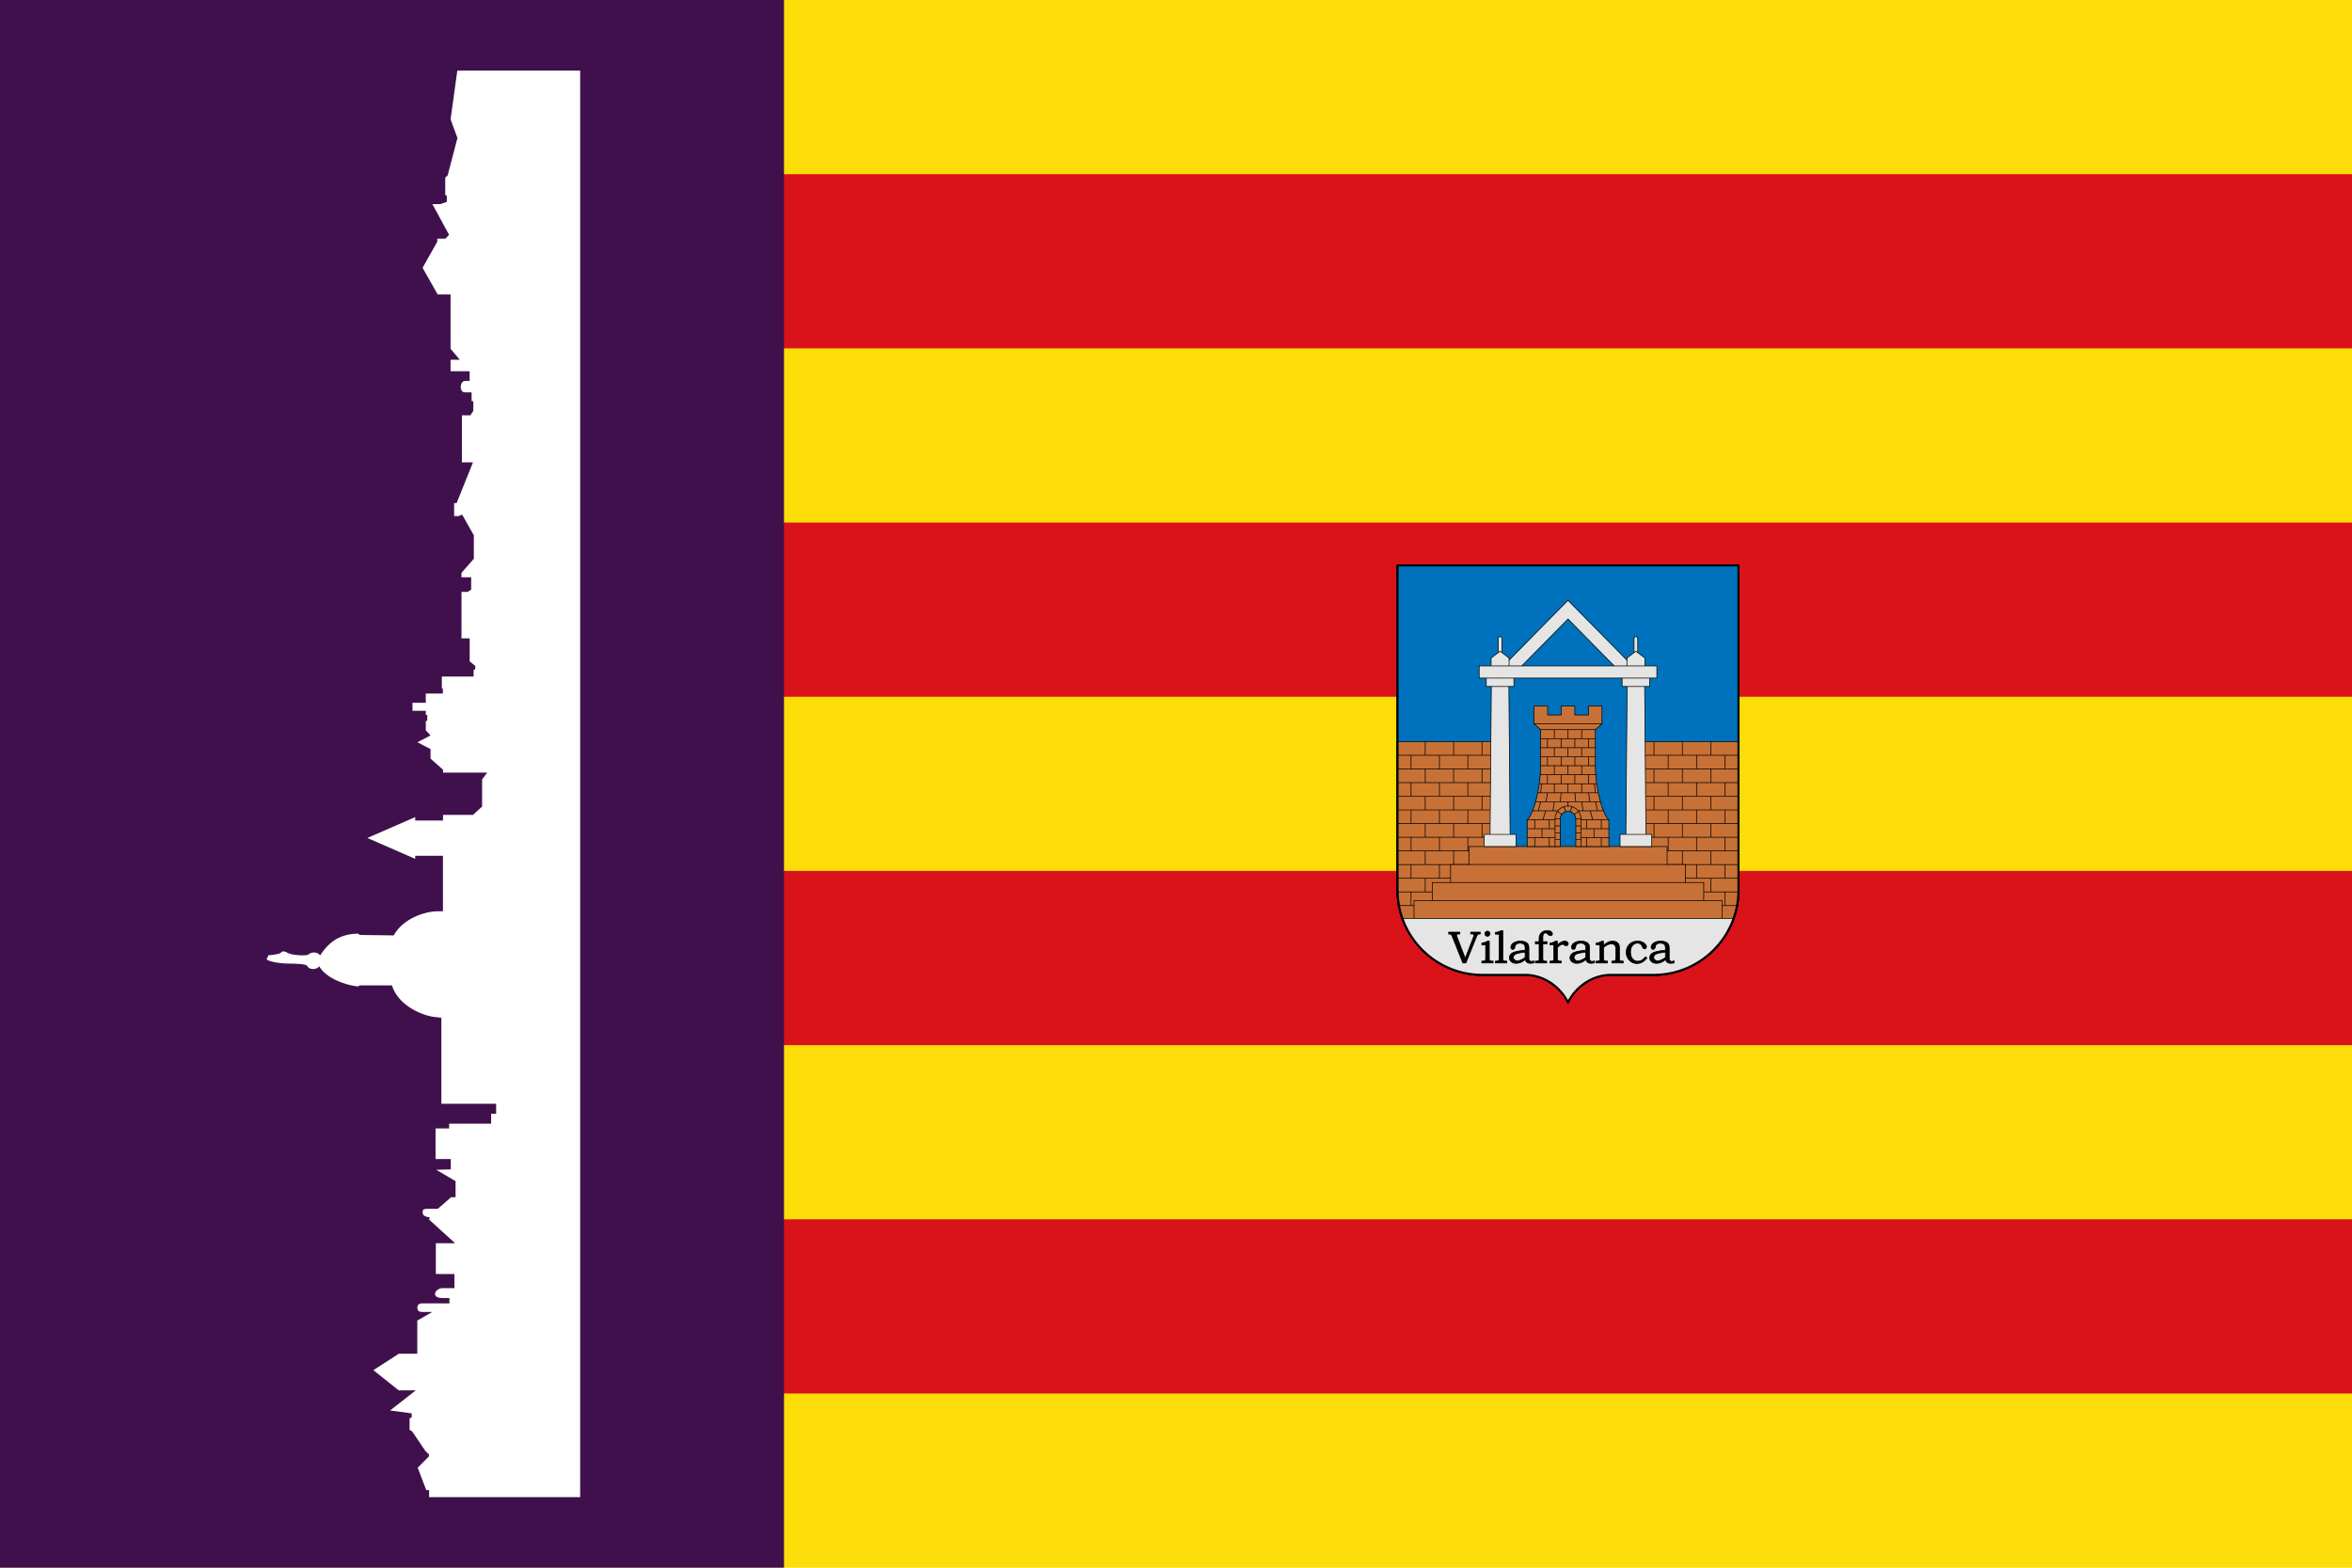
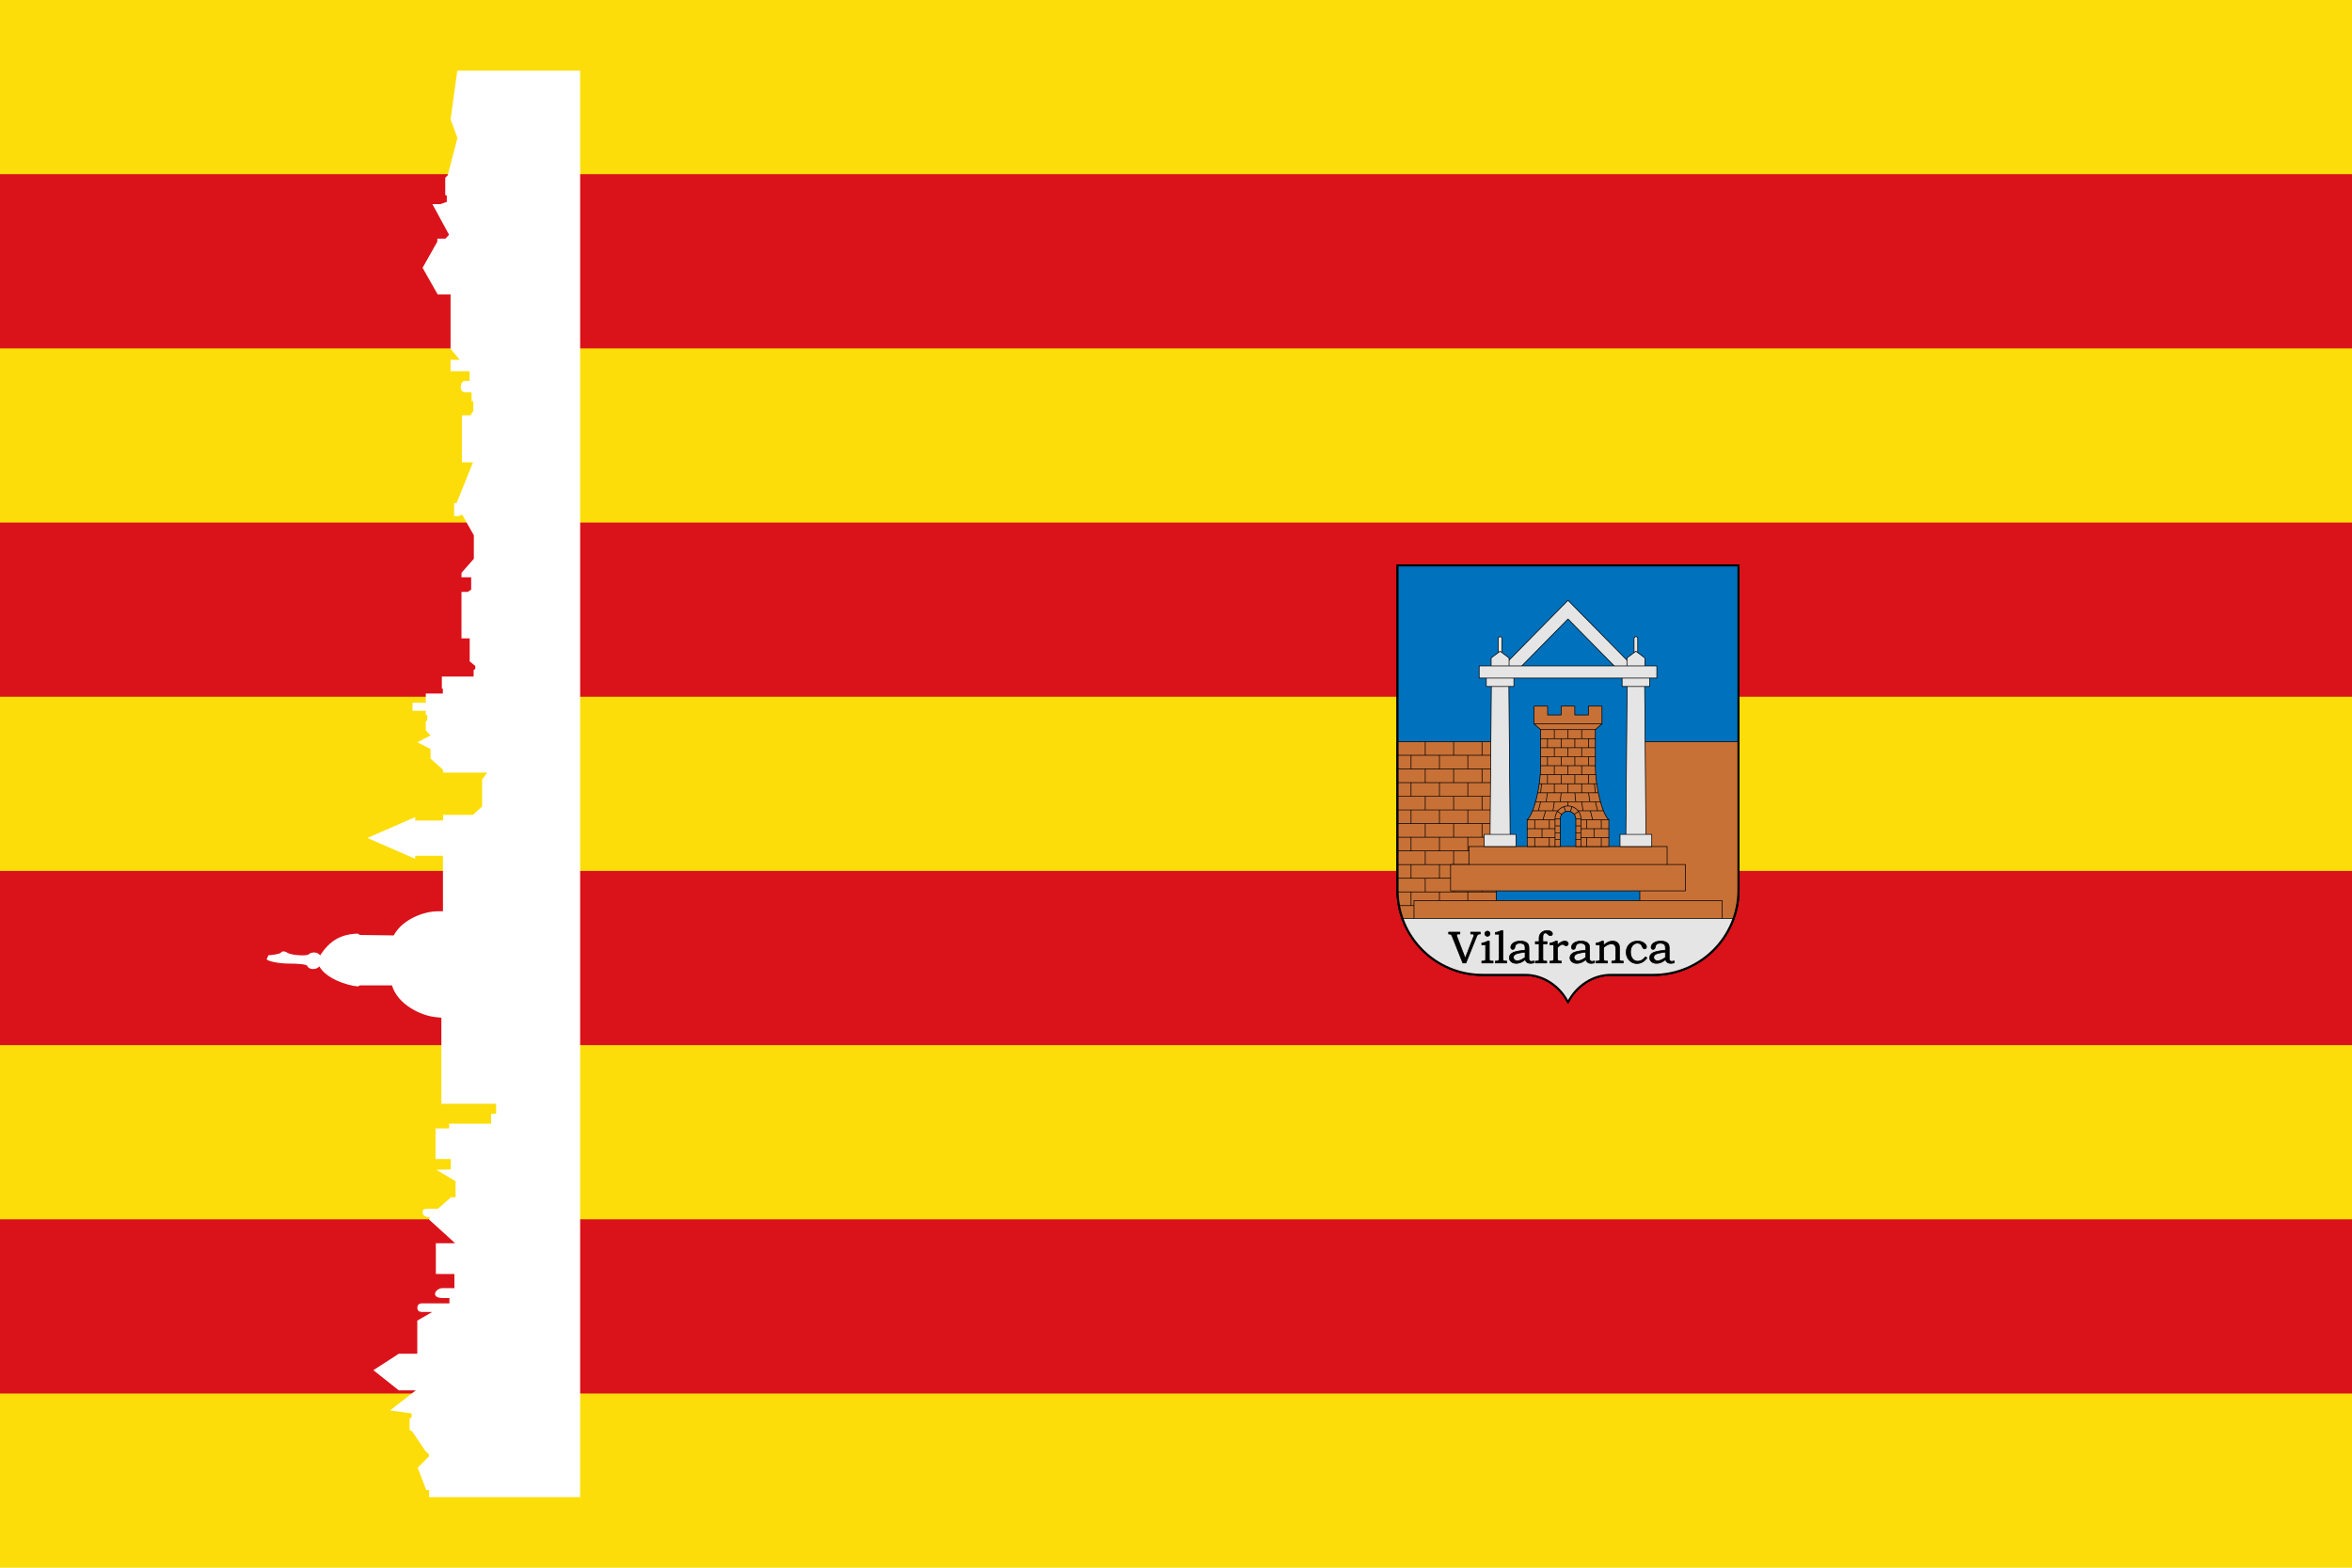
<svg xmlns="http://www.w3.org/2000/svg" viewBox="0 0 750 500">
  <path d="M0 0v500h750V0z" fill="#fcdd09" />
  <path d="M0 277.778v55.555h750v-55.555zM0 55.556v55.555h750V55.556zM0 166.667v55.555h750v-55.555zM0 388.889v55.555h750v-55.555z" fill="#da121a" />
-   <path d="M0 0v500h250V0z" fill="#40104c" />
  <path d="M185 477.5v-455h-39.168l-2.152 15.564 2.184 5.954-3.115 11.913-.772.741v5.5l.5.236v1.975l-2.054.72h-2.544l5.321 9.787-1.174 1.236h-2.581v.955l-4.694 8.328 4.81 8.506h4.11v17.327l2.943 3.493h-2.943v3.668h6.087v3.073h-1.447c-1.69 0-2.029 3.671 0 3.671h2.071v2.818h.55v3.08l-.931 1.42h-2.714v15.003h3.534l-5.22 12.985h-.795v4.15h1.398l1.165-.475 3.726 6.605v7.475l-3.94 4.497v1.424h3.088v3.927l-1.119.726h-1.97v14.825h2.615v7.32l1.784 1.474v.98l-.526.318v2.072h-10.132v3.845h.316v1.577h-5.437v2.94h-4.246v2.56h4.246v1.335h.466v1.895h-.466v3.013l1.513 1.623-4.183 2.176 4.183 2.176v3.045l3.986 3.541v.925h14.086l-1.63 2.173v8.64l-2.923 2.67h-9.533v1.789h-8.875V260.6l-15.252 6.662 15.252 6.662v-.975h8.85v17.676l-1.89.026c-3.92.052-10.894 2.311-13.816 7.688l-10.77-.136-.67-.432c-5.407.155-8.864 2.17-12.08 6.993-.223-.865-2.357-1.526-3.651-.351-.6.544-5.34.285-6.594-.478-.889-.54-1.692-.746-2.26-.057-.355.431-3.112.784-3.912.784l-.605 1.33c.895.758 4.322 1.334 7.116 1.335 2.613.001 5.581.18 5.846.737.692 1.459 3.235 1.19 3.825.11 2.198 3.945 8.754 6.122 12.316 6.44l.67-.333h10.214c1.828 6.13 9.205 9.622 13.811 10.11l1.945.205v27.444h17.463v3.184h-1.597v3.157h-13.39v1.525h-4.332v9.764h4.856v3.312l-4.63.1 6.156 3.64v5.128h-1.425l-4.226 3.69h-3.13c-1.7 0-1.71.356-1.71 1.25 0 .947 1.103 1.323 1.71 1.392h.518l-.16.81 8.276 7.523h-6.142v9.814l5.92.01v4.497h-3.76c-2.339 0-4.003 3.158 0 3.158h2.17v1.709h-8.821c-.821 0-1.405.459-1.405 1.365 0 .968.495 1.339 1.405 1.366h3.359l-4.784 2.755v10.58h-5.903l-8.106 5.24 8.106 6.44h5.42l-8.202 6.412 6.896.919v1.257l-.665.36.001 3.665.817.47 4.21 6.234 1.156 1.11v.591l-3.596 3.654 2.717 7.127h.926v2.252z" fill="#fff" />
  <g stroke="#000" stroke-linecap="round" stroke-linejoin="round">
    <path d="M445.422 180.11v103.742c0 15.071 12.217 27.289 27.289 27.289h13.644c5.97 0 11.14 3.754 13.645 8.75 2.506-4.996 7.675-8.75 13.645-8.75h13.644c15.071 0 27.29-12.218 27.29-27.29V180.11z" fill="#0071bc" stroke-width=".219" />
    <path d="M554.578 236.529v47.323c0 3.276-.575 6.42-1.634 9.33h-30.05V236.53z" fill="#c87137" stroke-width=".219" />
-     <path d="M554.578 240.887h-31.687M554.578 245.245h-31.687M554.578 249.603h-31.687M554.578 253.961h-31.687M554.578 258.32h-31.687M554.578 262.678h-31.687M550.052 240.887v4.358M540.998 240.887v4.358M531.945 240.887v4.358M545.525 245.245v4.358M536.471 245.245v4.358M527.418 245.245v4.358M550.052 249.603v4.358M540.998 249.603v4.358M531.945 249.603v4.358M545.525 253.961v4.359M536.471 253.961v4.359M527.418 253.961v4.359M550.052 258.32v4.358M540.998 258.32v4.358M531.945 258.32v4.358M545.525 262.678v4.358M536.471 262.678v4.358M527.418 262.678v4.358M545.525 236.529v4.358M536.471 236.529v4.358M527.418 236.529v4.358M554.578 267.036h-31.687M550.052 267.036v4.358M540.998 267.036v4.358M531.945 267.036v4.358M554.578 275.752h-31.687M554.578 280.11h-31.687M554.395 284.469H522.89M553.896 288.827h-31.005M550.052 275.752v4.358M540.998 275.752v4.358M531.945 275.752v4.358M545.525 280.11v4.359M536.471 280.11v4.359M527.418 280.11v4.359M550.052 284.469v4.358M540.998 284.469v4.358M531.945 284.469v4.358M545.525 288.827v4.358M536.471 288.827v4.358M527.418 288.827v4.358M545.525 271.394v4.358M536.471 271.394v4.358M527.418 271.394v4.358M554.578 271.394h-31.687" fill="none" stroke-width=".219" />
    <path d="M445.422 236.529v47.323c0 3.276.575 6.42 1.634 9.33h30.05V236.53z" fill="#c87137" stroke-width=".219" />
    <path d="M445.422 240.887h31.687M445.422 245.245h31.687M445.422 249.603h31.687M445.422 253.961h31.687M445.422 258.32h31.687M445.422 262.678h31.687M449.949 240.887v4.358M459.002 240.887v4.358M468.055 240.887v4.358M454.475 245.245v4.358M463.529 245.245v4.358M472.582 245.245v4.358M449.949 249.603v4.358M459.002 249.603v4.358M468.055 249.603v4.358M454.475 253.961v4.359M463.529 253.961v4.359M472.582 253.961v4.359M449.949 258.32v4.358M459.002 258.32v4.358M468.055 258.32v4.358M454.475 262.678v4.358M463.529 262.678v4.358M472.582 262.678v4.358M454.475 236.529v4.358M463.529 236.529v4.358M472.582 236.529v4.358M445.422 267.036h31.687M449.949 267.036v4.358M459.002 267.036v4.358M468.055 267.036v4.358M445.422 275.752h31.687M445.422 280.11h31.687M445.605 284.469h31.504M446.103 288.827h31.006M449.949 275.752v4.358M459.002 275.752v4.358M468.055 275.752v4.358M454.475 280.11v4.359M463.529 280.11v4.359M472.582 280.11v4.359M449.949 284.469v4.358M459.002 284.469v4.358M468.055 284.469v4.358M454.475 288.827v4.358M463.529 288.827v4.358M472.582 288.827v4.358M454.475 271.394v4.358M463.529 271.394v4.358M472.582 271.394v4.358M445.422 271.394h31.687" fill="none" stroke-width=".219" />
    <path d="M468.39 269.997h63.22v8.39h-63.22z" fill="#c87137" fill-rule="evenodd" stroke-width=".219" />
    <path d="M462.557 275.735h74.886v8.39h-74.886z" fill="#c87137" fill-rule="evenodd" stroke-width=".219" />
-     <path d="M456.724 281.473h86.552v8.389h-86.552z" fill="#c87137" fill-rule="evenodd" stroke-width=".219" />
    <path d="M450.89 287.21h98.22v8.39h-98.22z" fill="#c87137" fill-rule="evenodd" stroke-width=".219" />
    <path d="M446.98 292.948c3.748 10.597 13.85 18.193 25.73 18.193h13.646c5.969 0 11.138 3.754 13.644 8.75 2.506-4.996 7.675-8.75 13.645-8.75h13.644c11.88 0 21.983-7.596 25.73-18.193zM515.647 213.321 500 197.424l-15.647 15.897h-5.864L500 191.466l21.51 21.855zM478.349 203.054c.325 0 .587.272.587.61v4.4h-1.174v-4.4c0-.338.262-.61.587-.61z" fill="#e5e5e5" stroke-width=".219" />
    <path d="m475.487 209.848 2.862-2.148 2.862 2.148v3.286h-5.724zM475.562 217.608h5.573l.433 50.749h-6.439z" fill="#e5e5e5" stroke-width=".219" />
    <path d="M473.289 266.12h10.12v3.877h-10.12zM473.945 215.073h8.807v3.878h-8.807zM521.651 203.054a.598.598 0 0 0-.587.61v4.4h1.174v-4.4a.598.598 0 0 0-.587-.61z" fill="#e5e5e5" stroke-width=".219" />
    <path d="m524.513 209.848-2.862-2.148-2.862 2.148v3.286h5.724zM524.438 217.608h-5.573l-.433 50.749h6.439z" fill="#e5e5e5" stroke-width=".219" />
    <path d="M526.711 266.12h-10.12v3.877h10.12zM526.054 215.073h-8.806v3.878h8.806z" fill="#e5e5e5" stroke-width=".219" />
    <path d="M471.672 212.389h56.656v3.877h-56.656z" fill="#e5e5e5" stroke-width=".219" />
    <path d="M513.016 269.997v-8.525c-2.17-1.906-4.29-10.568-4.29-17.238v-11.523l2.108-1.874v-5.62H506.5v2.81h-4.333v-2.81h-4.334v2.81H493.5v-2.81h-4.333v5.62l2.108 1.874v11.523c0 6.67-2.12 15.332-4.29 17.238v8.525h10.522v-8.792c0-1.36 1.112-2.456 2.494-2.456 1.382 0 2.494 1.096 2.494 2.456v8.792z" fill="#c87137" fill-rule="evenodd" stroke-width=".219" />
    <path d="M489.155 230.837h21.69M486.984 267.156h8.885M486.984 264.314h8.885M486.984 261.472h8.885M488.721 258.596h8.06M489.675 255.72h20.65M497.819 252.844l-.291 2.876M490.368 252.844h19.264M490.857 249.968h18.286M491.168 247.091h17.664M491.274 244.215h17.452M491.274 241.34h17.452M491.274 238.463h17.452M491.274 235.587h17.452M504.363 232.71v2.877M500 232.71v2.877M495.637 232.71v2.877M491.565 249.968l-.29 2.876M508.435 249.968l.29 2.876M493.456 252.844l-.436 2.876M502.181 252.844l.291 2.876M506.544 252.844l.436 2.876M495.637 255.72l-.436 2.876M504.363 255.72l.436 2.876M491.274 255.72l-.727 2.876M508.726 255.72l.727 2.876M492.874 258.596l-.872 2.876M507.126 258.596l.727 2.876M494.038 261.472v2.842M491.274 232.71h17.452M504.131 261.472h8.885M504.131 267.156h8.885M504.131 264.314h8.885M506.544 235.587v2.876M502.181 235.587v2.876M493.456 235.587v2.876M497.819 235.587v2.876M500 238.463v2.876M506.544 241.34v2.876M502.181 241.34v2.876M493.456 241.34v2.876M497.819 241.34v2.876M506.544 247.091v2.877M502.181 247.091v2.877M493.456 247.091v2.877M497.819 247.091v2.877M500 244.215v2.876M504.363 249.968v2.876M500 249.968v2.876M495.637 249.968v2.876M500 255.72v1.349M491.71 264.314v2.842M494.038 267.156v2.841M489.384 267.156v2.841M489.384 261.472v2.842M505.962 261.472v2.842M508.29 264.314v2.842M505.962 267.156v2.841M510.616 267.156v2.841M510.616 261.472v2.842M503.22 258.596h8.059M495.869 269.997v-8.792A4.125 4.125 0 0 1 500 257.07a4.125 4.125 0 0 1 4.131 4.136v8.792M495.869 261.205h1.637M502.494 261.205h1.637M502.018 259.737l1.324-.963M496.658 258.774l1.324.963M498.724 257.271l.505 1.56M500.77 258.83l.507-1.559M495.869 263.403h1.637M495.869 265.601h1.637M495.869 267.8h1.637M502.494 263.403h1.637M502.494 265.601h1.637M502.494 267.8h1.637M495.637 238.463v2.876M504.363 238.463v2.876M495.637 244.215v2.876M504.363 244.215v2.876" fill="none" stroke-width=".219" />
    <path d="M461.937 297.297h3.587v.6h-.274c-.254 0-.414.008-.48.027a.413.413 0 0 0-.215.138.343.343 0 0 0-.074.215c0 .127.047.31.141.55l2.608 6.809 2.636-6.81c.094-.239.141-.42.141-.542 0-.136-.047-.235-.14-.296s-.287-.092-.579-.092h-.324v-.599h3.052v.6c-.263-.006-.457.018-.581.07a.794.794 0 0 0-.307.218c-.099.127-.209.341-.331.642l-3.341 8.303h-1.001l-3.306-8.303a3.973 3.973 0 0 0-.225-.508.955.955 0 0 0-.223-.24c-.082-.06-.18-.106-.292-.137s-.27-.046-.472-.046zM474.307 296.98c.226 0 .418.078.578.236s.24.349.24.574-.08.419-.24.578c-.16.16-.352.24-.578.24s-.418-.08-.578-.24-.24-.352-.24-.578.08-.417.24-.574a.794.794 0 0 1 .578-.236zm-1.797 4.363v-.585c.39-.047.718-.113.983-.198s.568-.218.906-.401h.514v5.653c0 .197.028.345.085.444.056.098.136.17.237.215.1.044.285.067.553.067h.331v.592h-3.609v-.592h.29c.314 0 .525-.028.634-.085s.184-.136.229-.24c.045-.103.067-.345.067-.726v-4.144zM476.83 297.96v-.578a4.367 4.367 0 0 0 1.869-.593h.521v8.677c0 .367.024.597.071.691.061.132.15.228.268.29.117.06.343.09.677.09h.225v.593h-3.63v-.592h.367c.23 0 .403-.035.518-.106a.592.592 0 0 0 .246-.289c.05-.122.074-.366.074-.733v-7.45zM486.318 303.049v-.769c0-.521-.145-.894-.437-1.117-.291-.223-.702-.335-1.233-.335a2.26 2.26 0 0 0-.691.096 1.26 1.26 0 0 0-.476.26 1.03 1.03 0 0 0-.264.377c-.024.052-.08.252-.17.6-.108.422-.326.634-.655.634-.188 0-.34-.062-.455-.187s-.172-.292-.172-.504c0-.31.115-.614.345-.913.23-.298.582-.545 1.054-.74.472-.195 1.03-.292 1.674-.292.601 0 1.116.093 1.544.278s.742.452.944.8c.141.24.212.677.212 1.311v2.714c0 .385.012.637.035.754.052.202.142.354.271.455s.297.152.504.152c.216 0 .475-.052.775-.156v.614c-.39.113-.74.169-1.05.169-.334 0-.614-.047-.842-.141a1.38 1.38 0 0 1-.56-.412 1.376 1.376 0 0 1-.283-.645c-.564.441-1.073.752-1.53.93a3.76 3.76 0 0 1-1.38.268c-.65 0-1.175-.176-1.58-.529-.404-.352-.606-.766-.606-1.24 0-.287.074-.56.222-.818s.374-.486.677-.684.779-.37 1.427-.521c.649-.15 1.549-.287 2.7-.41zm0 .613c-1.09.16-1.764.27-2.023.331-.512.118-.879.247-1.1.388-.22.14-.378.292-.472.455a1 1 0 0 0 .018 1.05c.106.171.255.307.447.405.193.099.398.148.614.148.305 0 .65-.073 1.036-.218s.879-.43 1.48-.853zM489.582 300.328h1.205v-1.057c0-.729.24-1.324.723-1.787.481-.463 1.11-.695 1.885-.695.517 0 .92.109 1.209.325.289.216.433.45.433.705a.588.588 0 0 1-.606.6c-.155-.001-.289-.03-.402-.086s-.286-.197-.521-.423c-.25-.235-.487-.352-.712-.352a.668.668 0 0 0-.42.144.916.916 0 0 0-.288.423c-.068.186-.103.471-.103.857v1.346h1.325v.719h-1.325v4.575c0 .314.024.525.071.63.047.106.118.18.212.222s.312.064.655.064h.29v.592h-3.63v-.592h.218c.37 0 .607-.024.708-.07s.174-.124.219-.23c.045-.105.065-.346.06-.722v-4.47h-1.206z" stroke-width=".219" />
    <path d="M494.234 301.336v-.578c.343-.028.648-.086.916-.173s.573-.229.916-.426h.53v1.332a3.886 3.886 0 0 1 1.162-.973c.442-.24.839-.36 1.191-.36.348 0 .623.083.825.247.202.165.303.365.303.6 0 .169-.067.318-.2.447a.67.67 0 0 1-.484.194.607.607 0 0 1-.218-.035 1.508 1.508 0 0 1-.268-.155c-.258-.17-.475-.254-.648-.254-.235 0-.494.099-.776.296a4.364 4.364 0 0 0-.839.747v3.25c0 .282.015.473.046.574s.081.188.152.26c.07.074.157.127.26.16s.285.049.543.049h.233v.592h-3.644v-.592h.303c.287 0 .475-.026.564-.078a.654.654 0 0 0 .271-.292c.06-.125.088-.35.088-.673v-4.16zM505.66 303.049v-.769c0-.521-.146-.894-.437-1.117s-.703-.335-1.234-.335a2.26 2.26 0 0 0-.69.096c-.198.063-.357.15-.476.26s-.208.236-.265.377c-.024.052-.08.252-.169.6-.108.422-.326.634-.655.634a.59.59 0 0 1-.455-.187c-.115-.124-.173-.292-.173-.504 0-.31.115-.614.346-.913.23-.298.581-.545 1.053-.74.473-.195 1.03-.292 1.674-.292.602 0 1.116.093 1.544.278.428.186.743.452.945.8.14.24.211.677.211 1.311v2.714c0 .385.012.637.035.754a.81.81 0 0 0 .271.455c.13.101.298.152.504.152.217 0 .475-.052.776-.156v.614c-.39.113-.74.169-1.05.169-.334 0-.615-.047-.843-.141s-.415-.231-.56-.412a1.376 1.376 0 0 1-.282-.645c-.564.441-1.074.752-1.53.93a3.76 3.76 0 0 1-1.381.268c-.649 0-1.175-.176-1.58-.529s-.605-.766-.605-1.24c0-.287.074-.56.222-.818.148-.259.373-.486.676-.684s.78-.37 1.428-.521 1.548-.287 2.7-.41zm0 .613c-1.09.16-1.765.27-2.023.331-.513.118-.879.247-1.1.388-.22.14-.378.292-.472.455a1 1 0 0 0 .018 1.05c.105.171.254.307.447.405.193.099.397.148.613.148.306 0 .651-.073 1.036-.218s.88-.43 1.48-.853zM508.973 301.343v-.592c.418-.047.73-.104.937-.17.207-.065.505-.206.895-.422h.508v1.339c.62-.522 1.15-.875 1.59-1.06.439-.186.884-.28 1.335-.28.385 0 .726.065 1.022.195.296.129.537.304.722.525.186.22.31.472.37.754.039.174.057.437.057.79v3.1c0 .372.027.61.08.716.055.106.14.182.258.23.117.046.406.07.867.07v.592h-3.63v-.592h.197c.338 0 .569-.03.69-.092s.211-.15.265-.268.081-.357.081-.719v-2.593c0-.536-.043-.907-.13-1.114a1.08 1.08 0 0 0-.444-.504c-.21-.13-.474-.194-.793-.194-.38 0-.787.098-1.22.292a4.6 4.6 0 0 0-1.254.864v3.25c0 .366.027.61.08.732s.143.214.265.275c.085.047.31.07.677.07h.204v.593h-3.63v-.592h.176c.348 0 .585-.03.712-.088a.507.507 0 0 0 .268-.314c.028-.075.042-.334.042-.775v-4.018zM524.726 305.163l.452.367c-.884 1.18-1.944 1.769-3.18 1.769-.963 0-1.776-.343-2.438-1.03-.663-.685-.994-1.538-.994-2.558 0-.681.154-1.293.461-1.836s.736-.965 1.283-1.265c.548-.301 1.176-.451 1.886-.451.808 0 1.482.198 2.023.595s.81.798.81 1.202c0 .216-.063.383-.19.5a.616.616 0 0 1-.43.177.52.52 0 0 1-.246-.064.928.928 0 0 1-.247-.204c-.038-.042-.106-.174-.205-.395a3.542 3.542 0 0 0-.296-.55c-.145-.188-.325-.336-.539-.444s-.452-.162-.715-.162c-.4 0-.77.11-1.11.331s-.611.547-.811.977c-.2.43-.3.943-.3 1.54 0 .925.247 1.66.74 2.206.428.47.938.705 1.53.705.272 0 .549-.046.828-.137s.544-.227.793-.406c.183-.127.482-.416.895-.867zM531.063 303.049v-.769c0-.521-.145-.894-.437-1.117-.291-.223-.702-.335-1.233-.335a2.26 2.26 0 0 0-.691.096c-.197.063-.356.15-.476.26s-.208.236-.264.377c-.023.052-.08.252-.17.6-.108.422-.326.634-.655.634-.188 0-.34-.062-.455-.187s-.172-.292-.172-.504c0-.31.115-.614.345-.913.23-.298.582-.545 1.054-.74.472-.195 1.03-.292 1.674-.292.601 0 1.116.093 1.544.278s.742.452.944.8c.141.24.212.677.212 1.311v2.714c0 .385.012.637.035.754.052.202.142.354.271.455s.297.152.504.152c.216 0 .475-.052.775-.156v.614c-.39.113-.74.169-1.05.169-.334 0-.614-.047-.842-.141-.228-.094-.415-.231-.56-.412s-.24-.396-.283-.645c-.563.441-1.073.752-1.53.93a3.76 3.76 0 0 1-1.38.268c-.65 0-1.175-.176-1.58-.529-.404-.352-.606-.766-.606-1.24 0-.287.074-.56.222-.818.148-.259.374-.486.677-.684s.779-.37 1.427-.521 1.549-.287 2.7-.41zm0 .613c-1.09.16-1.764.27-2.023.331-.512.118-.879.247-1.1.388-.22.14-.378.292-.472.455a1.001 1.001 0 0 0 .018 1.05c.106.171.255.307.448.405.192.099.397.148.613.148.305 0 .65-.073 1.036-.218.385-.146.879-.43 1.48-.853z" stroke-width=".219" />
    <path d="M445.64 180.328v103.524c0 14.951 12.12 27.07 27.07 27.07h13.646c5.945 0 11.148 3.774 13.644 8.75 2.496-4.976 7.699-8.75 13.645-8.75h13.644c14.952 0 27.07-12.119 27.07-27.07V180.328z" fill="none" stroke-width=".656" />
  </g>
</svg>